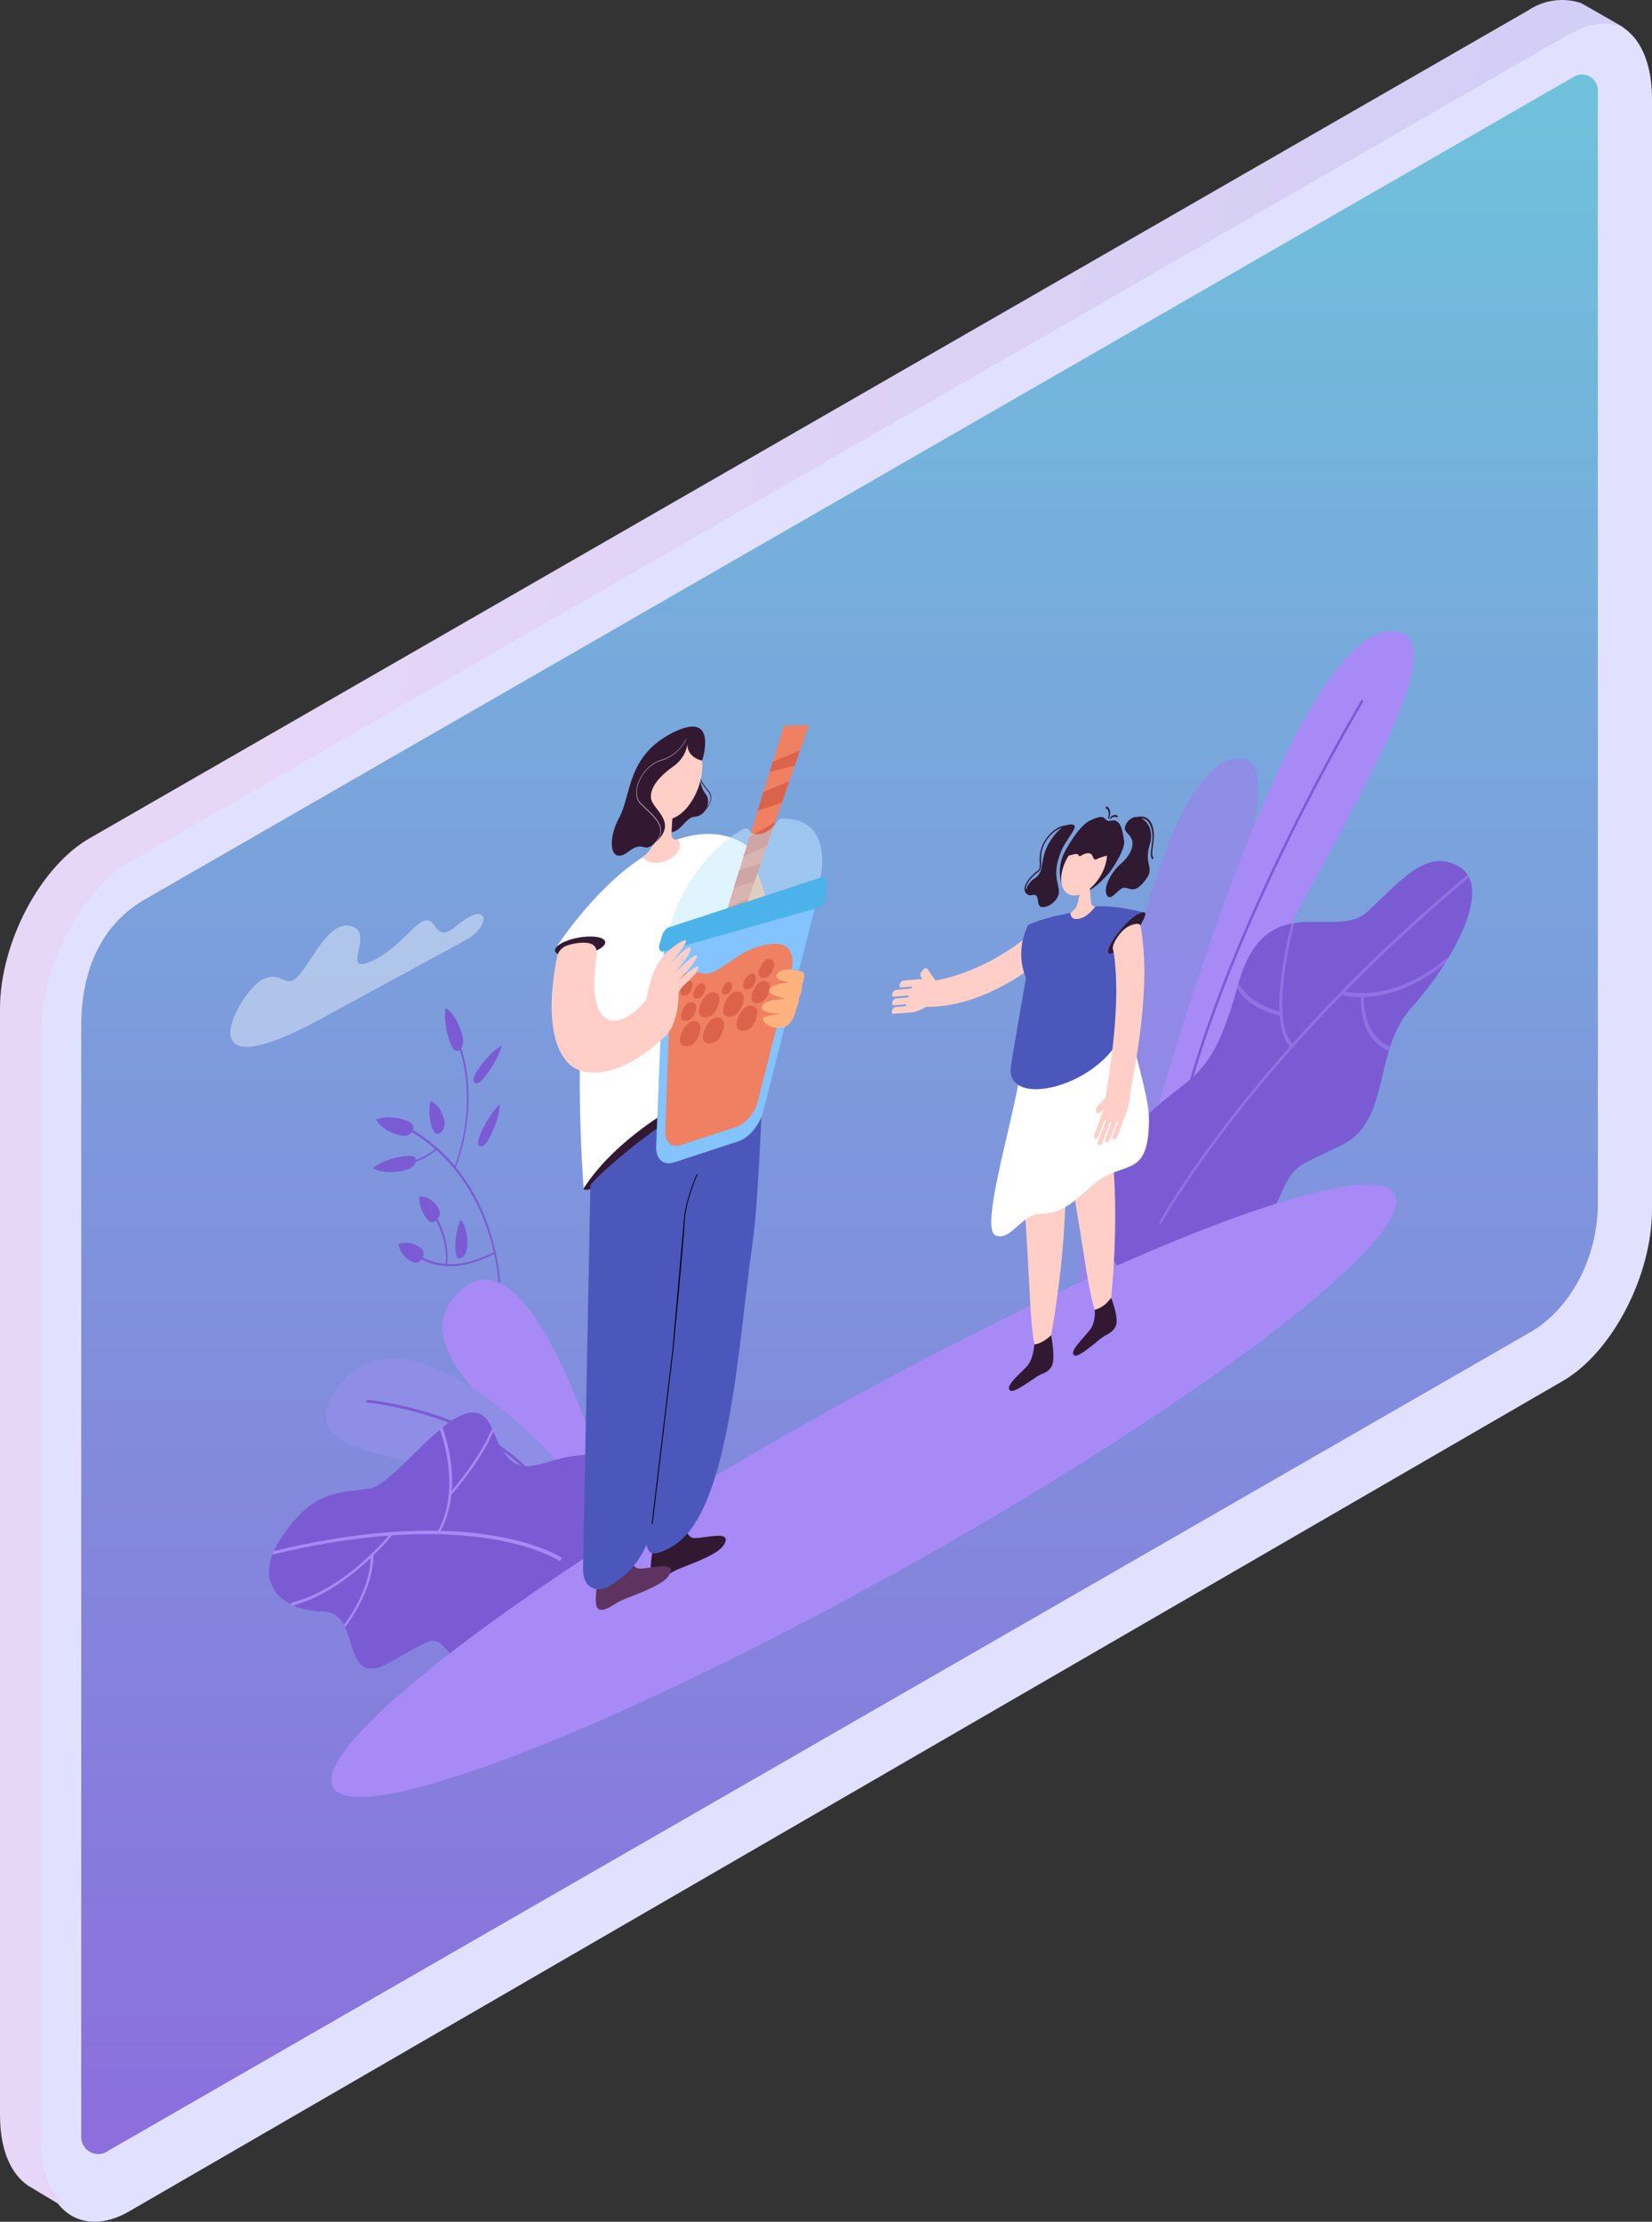
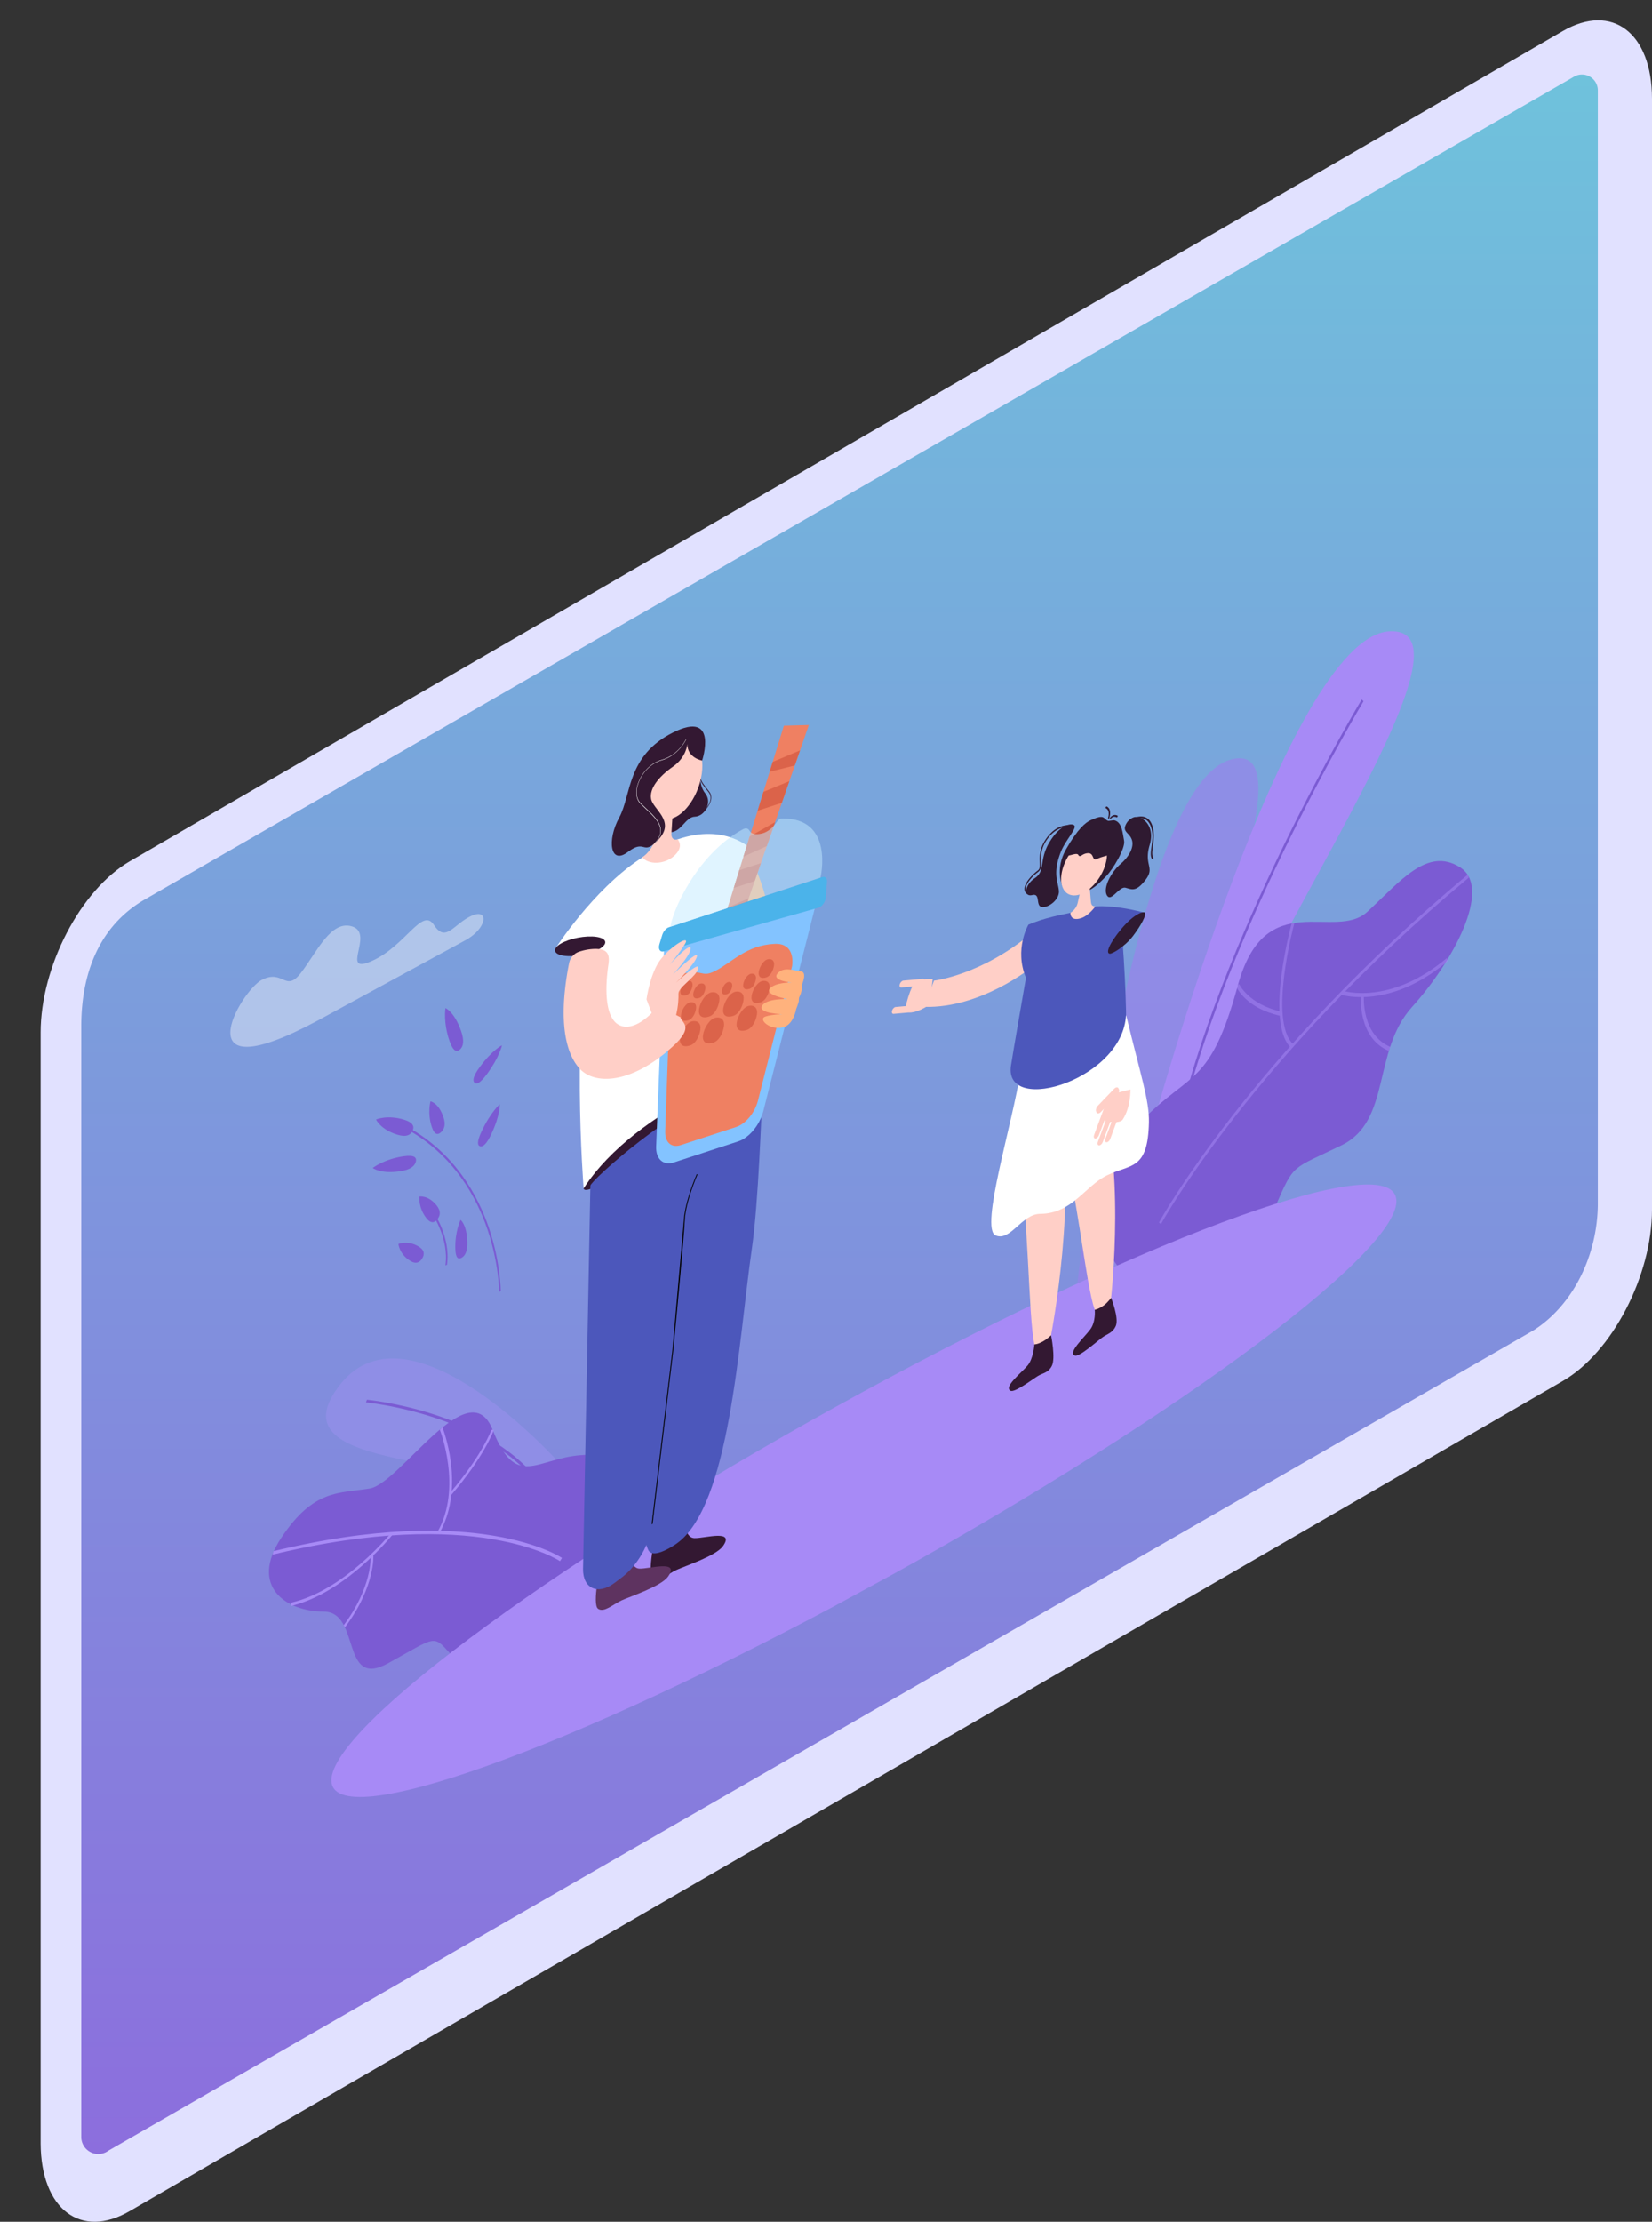
<svg xmlns="http://www.w3.org/2000/svg" width="244" height="328" fill="none">
  <rect width="100%" height="100%" fill="#333333" stroke="none" />
  <style>.B{fill:#ffcfc7}.C{fill:#331832}.D{fill:#a78af6}.E{fill:#7b5bd3}.F{fill:#2f1a31}</style>
  <g fill-rule="evenodd">
    <path d="M19.171 326.412l211.658-122.541C238.111 199.662 244 188.34 244 178.564V14.586c0-9.737-5.889-14.212-13.171-10.003L19.171 127.15C11.902 131.372 6 142.681 6 152.457v163.965c.04 9.723 5.942 14.212 13.171 9.99z" fill="url(#A)" />
    <path d="M16.086 317.461l210.396-121.053c5.884-3.719 9.518-11.157 9.518-18.781V13.38c.015-.845-.428-1.633-1.16-2.06s-1.637-.426-2.368.001l-.426.252L21.504 132.72C14.516 136.705 12 143.89 12 151.501v163.981a2.51 2.51 0 0 0 1.258 2.182 2.52 2.52 0 0 0 2.523-.004l.306-.199z" fill="url(#B)" />
-     <path d="M13.249 123.745l212.449-122.2c2.269-1.539 5.121-1.954 7.737-1.128.28.106 6.299 3.597 6.565 3.743h0c-2.25-1.088-5.113-.889-8.229.903L19.295 127.196c-7.297 4.207-13.223 15.476-13.223 25.218v163.384c0 6.052 2.304 10.061 5.819 11.202-.417-.018-.819-.156-1.158-.398-.173-.093-6.512-3.876-6.658-3.982C1.571 320.868 0 317.311 0 312.281V148.857c.027-9.703 5.979-20.971 13.25-25.112z" fill="url(#C)" />
  </g>
  <g clip-path="url(#D)">
    <path opacity=".4" d="M46.868 150.7c-20.168 10.807-11.34-4.44-8.173-6.052s3.458 1.971 5.778-1.05 4.448-7.919 7.638-6.792-2.03 7.265 2.901 5.025 7.348-7.955 9.088-5.27 2.901-.146 5.511-1.345 2.417 1.809-.87 3.595L46.868 150.7z" fill="#fff" />
    <g class="E">
      <path d="M71.907 158.584c-1.017 1.38-1.55 1.548-1.835 1.249s-.213-.952.804-2.331c1.853-2.512 3.263-3.185 3.263-3.185s-.353 1.718-2.232 4.267zm.67 8.821c-.727 1.552-1.266 1.926-1.665 1.818s-.505-.657.222-2.209c1.325-2.827 2.686-3.998 2.686-3.998s.1 1.521-1.244 4.389zm1.385 23.185l-.237.129c0-.041-.03-4.202-1.733-9.226-1.571-4.635-4.928-10.975-12-14.852l.164-.284c7.111 3.9 10.485 10.277 12.064 14.941 1.712 5.056 1.742 9.25 1.742 9.292z" />
-       <path d="M67.302 172.404l-.21-.011c3.968-10.825.405-18.559.368-18.636l.217-.224c.037.077 3.646 7.901-.376 18.871zm-3.889-1.874c-2.393 1.545-4.309 1.407-4.331 1.405l.114-.298c.024.002 2.479.175 5.267-2.154l.059.229a11.09 11.09 0 0 1-1.109.818zm9.676 14.535c-4.888 2.524-9.021 2.485-12.283-.116-.113-.089-.22-.175-.25-.183.001 0 .009.003.025-.002l.054-.291c.068-.019.114.016.351.204 3.217 2.564 7.291 2.603 12.109.116l-.005.272z" />
      <path d="M66.019 186.718l-.233.08c.559-3.902-1.905-7.517-1.93-7.553l.205-.245c.006.009.641.932 1.195 2.333.514 1.298 1.064 3.286.763 5.385zm-6.303-21.407c1.347.421 1.509 1.036 1.215 1.642s-.934.971-2.281.551c-2.454-.765-3.107-2.232-3.107-2.232s1.683-.737 4.173.039zm-.071 5.386c1.59-.227 1.931.203 1.768.817s-.767 1.18-2.357 1.407c-2.896.415-4.001-.497-4.001-.497s1.652-1.306 4.59-1.727z" />
      <path d="M64.49 177.957c.669.837.533 1.511.119 2.034s-.948.698-1.617-.139c-1.219-1.525-1.059-3.21-1.059-3.21s1.32-.232 2.557 1.315zm.994-13.07c.392 1.137.132 1.822-.333 2.25s-.959.436-1.351-.701c-.715-2.071-.218-3.846-.218-3.846s1.177.196 1.902 2.297zm3.54 18.46c.043 1.398-.341 2.045-.83 2.33s-.899.101-.942-1.297c-.079-2.546.77-4.293.77-4.293s.923.677 1.003 3.26zm-7.173.686c.88.532.859 1.162.511 1.743s-.892.895-1.771.363c-1.603-.969-1.747-2.49-1.747-2.49s1.381-.599 3.007.384zm6.238-31.86c.537 1.525.321 2.328-.143 2.758s-1.001.325-1.538-1.201c-.979-2.779-.612-4.901-.612-4.901s1.299.524 2.293 3.344z" />
    </g>
-     <path d="M89.993 220.712s-11.009-40.057-21.875-30.282 13.384 21.716 16.216 33.695l5.659-3.413z" class="D" />
    <path d="M82.697 216.072s-22.061-24.813-32.432-11.704 20.581 9.593 26.642 17.253l5.79-5.549z" fill="#8f8ee6" />
    <g class="E">
      <path d="M79.468 219.203c-4.065-5.443-10.76-8.463-15.661-10.038-5.313-1.708-9.717-2.132-9.76-2.136l.153-.395c.044.004 4.467.43 9.797 2.143 4.922 1.583 11.648 4.618 15.739 10.095l-.269.331z" />
      <path d="M47.808 237.915c5.548.023 2.452 11.521 9.514 7.632s6.613-4.286 9.126-1.48c0 0 .578 3.213 3.118 3.086 10.024-.503 28.044-24.004 19.171-31.866-.641-.567-1.731-.558-2.954-.466-6.634.501-9.54 5.094-13.021-3.737s-13.645 7.932-18.168 8.663-8.264.076-13.04 7.262c-4.777 7.191.704 10.889 6.253 10.906z" />
    </g>
    <g class="D">
      <path d="M82.705 230.47l.298-.474c-.121-.084-12.432-8.315-42.611-.999l-.104.502c30.065-7.289 42.296.887 42.416.971zm-16.072-9.752c4.867-5.653 6.257-9.471 6.313-9.63l-.362-.01c-.013.037-1.403 3.832-6.145 9.34l.193.3z" />
      <path d="M64.921 226.294c1.6-2.818 2.178-6.412 1.672-10.393-.379-2.981-1.238-5.166-1.247-5.188l-.38.367c.034.085 3.336 8.58-.342 15.061l.296.153zm-7.823 1.294l.906-1.051-.215-.273c-.067.084-6.802 8.468-14.757 10.331l-.106.502c6.409-1.501 12.042-7.144 14.173-9.509z" />
      <path d="M50.978 240.203c2.318-3.082 3.328-5.809 3.767-7.553.479-1.899.406-3.056.402-3.104l-.404.254c.003.045.247 4.506-3.996 10.15l.23.253z" />
    </g>
    <g opacity=".6">
      <path d="M158.889 191.586s7.982-74.897 22.725-79.393-13.46 53.065-15.28 74.689l-7.445 4.704z" fill="#9c7fec" />
    </g>
    <path d="M170.1 166.733s19.857-72.622 35.072-73.52-21.742 49.56-26.999 70.645l-8.073 2.875z" class="D" />
    <g class="E">
      <path d="M174.611 165.179c3.453-14.551 10.549-30.538 15.895-41.387 5.794-11.761 10.833-20.18 10.884-20.264l-.273-.257c-.05.084-5.112 8.54-10.925 20.34-5.369 10.897-12.498 26.961-15.973 41.603l.392-.035z" />
      <path d="M208.576 148.635c-5.941 6.56-3.038 16.854-10.459 20.455s-6.926 2.592-9.717 8.952c0 0-.733 4.576-3.448 7.413-10.713 11.193-29.161 3.921-19.381-16.058.706-1.442 1.874-2.715 3.179-4.044 7.084-7.203 10.03-5.056 14.074-19.862 4.045-14.811 14.322-6.45 19.138-10.89s8.844-9.64 13.699-6.551-1.144 14.029-7.085 20.585z" />
    </g>
    <g opacity=".5" class="D">
      <path d="M171.486 180.698l-.302-.223c.132-.244 13.606-24.72 45.65-51.384l.093.486c-31.924 26.565-45.31 50.879-45.441 51.121zm17.556-30.747c-5.007-1.123-6.358-4.115-6.413-4.242l.388-.438c.013.03 1.364 2.994 6.243 4.088l-.218.592z" />
      <path d="M190.675 154.695c-1.612-1.533-2.102-5.209-1.418-10.63.512-4.06 1.511-7.722 1.521-7.758l.393-.002c-.039.143-3.879 14.33-.174 17.856l-.322.534zm8.328-7.643c-.59-.096-.918-.202-.933-.207l.241-.585c.068.024 6.978 2.256 15.427-4.851l.095.484c-6.807 5.727-12.634 5.517-14.83 5.159z" />
      <path d="M205.1 155.141c-2.37-1.008-3.354-3.124-3.762-4.721-.444-1.739-.325-3.227-.32-3.29l.424-.167c-.005.057-.426 5.754 3.914 7.599l-.256.579z" />
    </g>
    <path d="M206.245 177.333c0 8.107-35.213 33.818-78.649 57.427s-78.649 36.175-78.649 28.068 35.212-33.818 78.649-57.427 78.649-36.175 78.649-28.068z" class="D" />
    <path d="M90.548 229.132c-.003-.003-.326-.289-.591-.727-.361-.599-.447-1.183-.255-1.736.071-.207.157-.33.255-.368.195-.075.423.229.68.903l.201.591c-.062-.856-.134-2.588.217-3.377.076-.171.169-.293.277-.36s.191-.06.255.017c.316.373.03 2.453-.127 3.44.117-.328.283-.713.453-.839.08-.06.144-.053.18.019.103.207-.039.951-.453 1.84l-.062-.042c.407-.873.518-1.55.443-1.703-.019-.039-.05-.041-.096-.007-.219.163-.473.961-.553 1.255l-.078.003.259-1.771c.135-1.182.125-1.904-.031-2.088-.048-.057-.109-.06-.186-.012-.085.053-.156.147-.218.286-.444.996-.16 3.745-.157 3.773l-.08.069c-.147-.566-.602-2.005-.935-1.878-.063.024-.12.113-.174.269-.419 1.214.821 2.319.834 2.33l-.059.113z" fill="#42428e" />
    <g class="B">
      <path d="M137.947 144.772s6.99-.77 14.512-7.081l-.11 5.124s-7.417 6.038-15.781 5.832l1.379-3.875zm18.377 21.497c2.59 7.845 3.999 23.388 5.376 27.086.492 1.323 2.764-.172 2.414-1.768 0 0 2.319-21-2.135-31.016-.964-2.167-9.243-5.169-5.655 5.698z" />
    </g>
    <path d="M161.7 193.355s.184 1.75-.658 2.894-3.425 3.5-2.269 3.877c.664.216 3.28-2.132 4.036-2.68s1.529-.648 1.994-1.693c.511-1.15-.69-4.166-.69-4.166s-.522.747-1.112 1.154c-.849.585-1.301.614-1.301.614z" class="C" />
    <path d="M150.231 169.468c1.72 8.597 1.615 25.048 2.573 29.124.342 1.459 2.625.253 2.441-1.468 0 0 4.129-21.566.85-32.722-.71-2.413-8.246-6.842-5.864 5.066z" class="B" />
    <path d="M152.776 198.466s-.112 2.07-1.015 3.139-3.562 3.138-2.508 3.709c.604.328 3.293-1.73 4.058-2.188s1.502-.445 2.04-1.467c.592-1.125-.106-4.535-.106-4.535s-.576.554-1.17.889c-.856.483-1.299.453-1.299.453z" class="C" />
    <path d="M169.701 165.668c-.146 7.164-2.71 6.144-6.19 7.847-3.304 1.617-5.151 5.656-9.869 5.685-2.756.017-4.371 4.101-6.579 3.191-2.417-.995 2.574-16.744 3.661-24.26.397-.138 7.513-3.491 13.993-9.176.784-.688.837 1.338 1.635.985 2.086 8.672 3.415 12.522 3.349 15.728z" fill="#fff" />
    <path d="M156.934 130.778s-1.187-2.4.534-5.411 2.871-3.957 3.686-4.307c.503-.215 1.063-.464 1.509-.451.474.014.581.415.958.562.176.069.809-.103.976-.062 1.148.286 1.213 1.887 1.434 3.004.224 1.135-1.689 4.284-2.615 5.209s-2.114 2.259-3.512 2.347-2.97-.891-2.97-.891z" class="F" />
    <path d="M149.318 157.325c.236-1.609 2.216-12.967 2.216-12.967-1.766-4.244.361-7.849.361-7.849 2.425-1.023 4.79-1.439 6.209-1.748.921-.201 1.019-.336 1.921-.634 3.157-1.042 9.091.635 9.091.635-1.518 2.93-3.326 4.035-3.326 4.035.289 3.782.456 7.285.53 10.489.228 9.961-18.108 15.562-17.002 8.039z" fill="#4c57bb" />
    <path d="M169.117 134.762c.227.315-.562 1.842-1.763 3.411s-3.023 2.638-3.422 2.624c-.639-.024-.182-1.431 1.785-3.765 1.714-2.033 3.172-2.585 3.4-2.27z" class="F" />
    <g class="B">
      <path d="M161.786 133.814c-.58-.015-.629-.332-.681-.959l-.163-1.964-.048-.57-.278-3.351-.816 3.586-.49 2.152-.139.613c-.114.5-.501 1.114-1.067 1.44 0 0-.083 1.296 1.529.804 1.203-.366 2.156-1.751 2.153-1.751z" />
      <path d="M157.248 127.447c.99-2.343 3.079-4.029 4.666-3.765s2.071 2.378 1.081 4.722-3.08 4.03-4.666 3.766-2.071-2.379-1.081-4.723z" />
      <path d="M162.427 128.625c-.476.372-.912.345-.973-.059s.276-1.032.752-1.403.912-.345.973.059-.276 1.032-.752 1.403z" />
    </g>
    <g class="F">
      <path d="M160.507 123.29s-1.884 1.072-2.723 2.404 1.182-.01 1.477.513.543-.23 1.467-.245.541 1.276 1.34.841 2.077-.516 2.338-.901-.601-4.316-3.899-2.612zm5.651-1.193s.205-1 1.24-1.413 3.323 1.003 2.415 4.05.824 3.284-.607 5.151-2.038 1.407-2.975 1.174-2.115 2.191-2.734 1.121.601-3.407 1.994-4.608 1.998-2.546 1.708-3.531-1.192-1.145-1.041-1.944zm-7.478-.23c-.317-.359-1.972-.285-3.62 2.386s-.603 4.315-2.199 5.381-1.685 2.817-.401 2.507.458 1.595 1.404 1.762 2.602-1.044 2.539-2.339-.992-2.492.262-5.735c.683-1.765 2.416-3.507 2.015-3.962zm5.067-1.012c-.008.002-.015.004-.023.004-.053.002-.077-.055-.054-.128.014-.046.334-1.085-.332-1.404-.044-.02-.047-.094-.008-.165s.105-.111.149-.09c.782.374.388 1.637.384 1.65-.02.063-.069.117-.116.133zm1.217-.187c-.019.006-.037.006-.052-.002-.482-.254-.804.158-.817.176-.048.063-.113.085-.146.049s-.023-.115.024-.179c.019-.025.469-.623 1.083-.299.042.022.044.097.004.167a.19.19 0 0 1-.096.088z" />
      <path d="M170.229 126.836c-.029.009-.055.003-.071-.019-.275-.393-.184-1.054-.079-1.821.127-.92.284-2.066-.162-3.133-.783-1.872-2.785-.719-2.87-.669-.058.034-.107.01-.109-.055a.22.22 0 0 1 .1-.179c.022-.013 2.237-1.295 3.075.71.467 1.117.304 2.302.174 3.253-.103.747-.184 1.336.053 1.675.029.041.012.124-.038.184-.023.028-.049.046-.073.054zm-18.488 5.153c-.023.008-.045.006-.061-.007-.332-.265-.435-.638-.306-1.111.253-.928 1.321-1.915 1.913-2.353.31-.229.312-.578.289-1.229-.031-.874-.074-2.072 1.02-3.573 1.857-2.547 4.004-1.794 4.026-1.786.045.017.052.088.016.16s-.103.115-.148.099c-.02-.008-2.044-.713-3.77 1.654-1.003 1.376-.964 2.455-.934 3.322.023.642.043 1.196-.463 1.57-.71.524-1.56 1.408-1.751 2.111-.101.37-.011.671.269.894.037.03.032.108-.012.175-.026.038-.058.064-.088.074z" />
    </g>
    <g class="B">
      <path d="M165.425 163.272c.196.012.272.25.168.53l-1.613 4.347c-.104.28-.35.5-.546.488s-.272-.25-.169-.53l1.614-4.347c.104-.279.349-.499.546-.488zm-.915-.053c.197.011.272.25.169.53l-1.805 4.861c-.104.28-.349.499-.546.488s-.272-.25-.168-.53l1.804-4.861c.104-.28.35-.5.546-.488zm.694-2.544l.058.118c.107.222-.006.613-.253.87l-2.398 2.497c-.246.256-.536.284-.644.062l-.057-.118c-.108-.222.006-.613.252-.87l2.399-2.497c.246-.256.535-.284.643-.062z" />
      <path d="M163.596 163.165c.196.012.272.25.168.53l-1.446 3.897c-.105.28-.35.5-.547.488s-.272-.25-.168-.53l1.447-3.897c.104-.28.349-.499.546-.488z" />
      <path d="M166.963 160.834s.102 2.569-1.143 4.462c-.431.655-3.083.392-3.062-.343s1.178-3.356 1.178-3.356l3.027-.763z" />
-       <path d="M166.334 163.322c.196.011.271.249.167.529l-1.443 3.888c-.104.28-.349.499-.545.487s-.271-.249-.167-.529l1.443-3.888c.103-.28.349-.499.545-.487zm-3.068-1.255c.956-5.531 1.987-13.377 1.468-19.342-.12-1.382-.185-1.898-.361-2.632-.142-.59.731-2.109 1.732-2.942.94-.782 2.141-.906 2.259-.627.202.473.308 1.432.465 2.958.545 5.3-.068 12.391-1.867 21.721l-3.696.864zm-27.519-14.476c-.083.28-.319.524-.526.542l-3.203.285c-.207.019-.308-.195-.226-.475s.319-.524.525-.542l3.204-.285c.207-.018.308.196.226.475zm.383-1.301c-.083.279-.319.523-.525.542l-3.583.318c-.207.019-.308-.195-.226-.475s.319-.524.525-.542l3.583-.319c.207-.018.308.196.226.476zm1.968-.517l-.125.149c-.233.278-.533.348-.666.155l-1.298-1.882c-.133-.193-.051-.579.182-.857l.125-.149c.233-.278.533-.348.667-.155l1.297 1.882c.134.193.052.578-.182.857z" />
      <path d="M136.515 144.988c-.083.28-.319.524-.526.542l-2.872.255c-.206.019-.308-.195-.225-.475s.319-.523.525-.542l2.872-.255c.206-.019.308.195.226.475z" />
      <path d="M137.31 148.311s-2.283 1.637-3.478 1.007c-.413-.218.794-4.057 1.428-4.455s2.499-.315 2.499-.315l-.449 3.763z" />
      <path d="M135.368 148.884c-.082.279-.318.522-.524.54l-2.866.256c-.206.018-.307-.195-.225-.475s.318-.522.524-.54l2.866-.256c.206-.018.308.195.225.475z" />
    </g>
    <path d="M110.861 126.668c2.687 5.063 3.246 11.201 3.246 11.201-6.713-.233-8.86-1.862-8.86-1.862-.102-6.184 5.614-9.339 5.614-9.339z" fill="#ffb27d" />
    <g class="C">
      <path d="M86.2 175.446c.129 1.143 6.153-2.279 13.53-7.351s14.467-7.635 13.811-11.246c-.113-.62-7.278.565-14.654 5.637s-12.815 11.818-12.686 12.96zm14.965 48.882s-.108 2.696 1.41 2.741 6.012-1.355 4.21 1.178c-1.034 1.454-5.577 2.92-6.871 3.518s-2.549 1.821-3.449 1.246c-.989-.633.41-6.703.41-6.703s1.075.169 2.081-.325c1.45-.712 2.209-1.655 2.209-1.655z" />
    </g>
    <path d="M93.052 228.827s-.109 2.697 1.41 2.742 6.011-1.355 4.21 1.178c-1.034 1.454-5.577 2.92-6.871 3.517s-2.549 1.822-3.449 1.247c-.989-.634.41-6.703.41-6.703s1.075.169 2.081-.325c1.45-.713 2.21-1.656 2.21-1.656z" fill="#5e3360" />
    <g fill="#4c57bb">
      <path d="M112.72 159.587c.134-2.238-10.057 3.412-10.057 3.412l-1.808 31.08-3.133 6.387s-4.89 21.876-1.983 28.331c.574 1.274 2.988-.091 4.117-.866 7.986-5.486 9.225-29.95 11.204-43.675.992-6.887 1.349-19.434 1.66-24.669z" />
      <path d="M107.702 160.812L96.32 224.988c-.338 2.956-2.162 6.146-4.532 7.927l-1.033.776c-2.438 1.833-4.681.83-4.642-2.075l1.084-56.571c.035-.748 12.542-11.996 20.504-14.233z" />
    </g>
    <path d="M96.391 224.961l-.141.054 3.064-25.665 1.684-19.083c.124-2.871 1.896-6.887 1.914-6.927l.118.025c-.017.04-1.768 4.007-1.89 6.832-.123 2.851-1.669 18.934-1.685 19.096l-3.064 25.668z" fill="#020202" />
    <g fill="#fff">
      <path d="M87.727 137.336s2.263-8.476 10.325-12.529 13.978 6.95 15.487 32.042c0 0-19.472 6.435-27.341 18.597 0 0-2.012-25.624 1.529-38.11z" />
      <path d="M82.066 139.977l5.712 1.056s14.961-5.404 18.858-8.327 4.225-7.418 4.225-7.418-3.708-3.772-10.763-1.374c-.663.224-1.331.564-2.044.894-1.197.553-2.393 1.245-3.566 2.027-6.971 4.645-12.421 13.142-12.421 13.142z" />
    </g>
    <g class="C">
      <path d="M103.583 120.188l-.021-.092c.01-.008 1.037-.852 1.328-1.807.15-.496.079-.941-.214-1.323l-.38-.488c-.8-1.017-1.1-1.397-.881-2.705l.092-.028c-.211 1.261.061 1.607.868 2.633l.381.489c.309.404.383.88.22 1.416-.309 1.016-1.349 1.869-1.393 1.905z" />
      <path d="M103.46 113.759s-.357 2.034.714 3.378-.094 3.385-1.546 3.433-2.004 2.454-3.859 2.299 4.691-9.11 4.691-9.11z" />
    </g>
    <g class="B">
      <path d="M94.886 126.555c.802-.533 1.498-1.484 1.817-2.5l.999-3.184.29-.923 1.705-5.433-.296 4.83-.178 2.9-.051.827c-.041.674.359 1.033.924.842l.01-.004c.303.397.722 1.31-.529 2.444-1.471 1.332-3.851 1.308-4.705.21z" />
      <path d="M99.883 120.573c2.129-1.157 3.856-4.519 3.856-7.508s-1.727-4.475-3.856-3.318-3.856 4.519-3.856 7.509 1.726 4.475 3.856 3.317z" />
      <path d="M96.544 117.793c.437.237 1.048-.046 1.364-.633s.219-1.255-.218-1.492-1.048.046-1.364.633-.219 1.255.218 1.492z" />
    </g>
    <path d="M101.52 109.838s-.083 1.924-2.144 3.364-3.483 3.206-3.206 4.745 3.599 3.239 1.157 5.924-1.922-.13-4.569 1.896-3.124-1.737-1.302-5.062 1.085-9.102 7.919-12.543 4.331 4.126 4.331 4.126-2.191-.373-2.187-2.45z" class="C" />
    <path d="M96.624 124.6l-.021-.047c.504-.506.801-.995.907-1.497.293-1.388-.988-2.582-2.118-3.634l-.834-.806c-.699-.731-.761-2.023-.161-3.372.666-1.498 1.933-2.668 3.306-3.052 1.326-.371 2.237-1.18 2.768-1.793.575-.665.84-1.25.843-1.256l.046.01c-.011.024-1.093 2.388-3.669 3.108-1.349.377-2.594 1.524-3.247 2.993-.596 1.339-.536 2.573.16 3.301l.833.804c1.138 1.06 2.428 2.262 2.127 3.685-.109.517-.425 1.04-.939 1.556z" fill="#fff" />
    <path d="M89.374 139.257c.212-.763-1.27-1.182-3.31-.934s-3.864 1.067-4.076 1.831 1.27 1.182 3.31.934 3.864-1.067 4.076-1.831z" class="C" />
    <path d="M119.466 107.035l-1.302 3.753-12.31 35.457-2.17.048 12.095-39.155 3.687-.103z" fill="#ef8062" />
    <g fill="#db634a">
      <path d="M118.165 110.788l-4.037 1.695-.45 1.459 3.717-.936.77-2.218zm-1.58 4.546l-3.825 1.574-.86 2.784 3.579-1.17 1.106-3.188zm-2.096 6.036l-3.768 2.138-.918 2.972 3.457-1.57 1.229-3.54zm-2.102 6.059l-3.198 1.046-.808 2.614 3.086-1.009.92-2.651zm-1.802 5.188l-3.096 1.357-1.196 3.871 2.921-.956 1.371-4.272z" />
    </g>
    <path d="M120.723 132.605l-7.977 31.424c-.517 2.036-2.094 3.945-3.693 4.468l-9.497 3.106c-1.591.52-2.717-.491-2.642-2.373l1.202-30.061 22.608-6.564z" fill="#83c3ff" />
    <path d="M116.986 142.657l-5.039 19.85c-.448 1.761-1.812 3.411-3.194 3.863l-8.213 2.686c-1.376.45-2.35-.424-2.285-2.052l.769-21.662c.022-.614.897-1.318 1.571-1.511 3.088-.884 2.955.543 4.909-.419 2.584-1.273 4.665-3.862 8.889-4.066 3.258-.158 2.593 3.311 2.593 3.311z" fill="#ef8062" />
    <path d="M122.151 130.203l-.183 2.31c-.051.647-.569 1.354-1.101 1.504l-22.834 6.44c-.543.153-.844-.344-.634-1.045l.408-1.357c.162-.54.582-1.028 1.004-1.166l22.61-7.394c.457-.15.774.157.73.708z" fill="#4bb3ea" />
    <g opacity=".5">
      <path d="M99.002 136.827l22.186-7.256s2.116-8.935-5.762-8.722c-.235.006-.508.205-.703.503-.526.806-1.323 1.487-2.138 1.69-1.02.255-1.63.075-1.892-.42-.175-.331-.539-.418-.952-.196-6.005 3.225-9.954 10.573-10.739 14.401z" fill="#c1e9ff" />
    </g>
    <g fill="#db634a">
      <path d="M111.802 149.77c.147-.962-.389-1.402-1.137-1.283-.9.143-1.699 1.495-1.847 2.457s.35 1.486 1.504 1.108c.776-.253 1.332-1.319 1.48-2.282zm-1.987-2.087c.148-.962-.389-1.402-1.136-1.283-.9.143-1.7 1.495-1.847 2.457s.35 1.485 1.504 1.108c.775-.254 1.332-1.319 1.479-2.282zm-2.891 3.872c.152-.993-.402-1.446-1.173-1.324-.928.147-1.752 1.542-1.905 2.535s.361 1.532 1.552 1.143c.8-.262 1.374-1.361 1.526-2.354zm-3.482.493c.148-.963-.389-1.402-1.136-1.284-.9.143-1.7 1.495-1.847 2.457s.35 1.486 1.504 1.108c.775-.253 1.332-1.319 1.479-2.281zm10.219-6.093c.13-.851-.345-1.241-1.006-1.136-.796.127-1.504 1.323-1.635 2.175s.31 1.314 1.332.98c.686-.224 1.178-1.167 1.309-2.019zm-2.015-1.399c.092-.601-.243-.876-.709-.802-.562.09-1.062.934-1.154 1.535s.219.928.94.692c.484-.158.831-.824.923-1.425zm-5.407 3.227c.148-.962-.389-1.402-1.136-1.283-.9.142-1.7 1.494-1.847 2.456s.35 1.486 1.504 1.108c.775-.253 1.332-1.319 1.479-2.281zm-3.436 1.141c.109-.712-.288-1.038-.841-.95-.666.105-1.258 1.106-1.367 1.818s.259 1.1 1.113.821c.574-.188.986-.977 1.095-1.689zm1.378-2.958c.088-.573-.232-.835-.677-.765-.536.085-1.012.891-1.1 1.464s.208.885.896.661c.461-.151.793-.786.881-1.36zm-1.901-.411c.088-.573-.231-.835-.676-.765-.536.085-1.013.891-1.101 1.464s.209.885.896.661c.462-.151.794-.787.881-1.36zm5.862.07c.074-.482-.195-.702-.569-.643-.45.072-.85.748-.924 1.23s.176.743.753.554c.388-.126.666-.66.74-1.141zm6.176-3.053c.11-.723-.292-1.053-.854-.964-.675.108-1.276 1.123-1.386 1.845s.262 1.116 1.129.832c.582-.19 1-.991 1.111-1.713z" />
    </g>
    <path d="M117.594 148.968s-.352 2.221-1.854 2.674c-1.913.577-3.892-1.184-2.676-1.573 1.079-.344 2.534-.339 2.534-.339s-3.677-.088-3.044-1.23 3.773-1.002 3.773-1.002-3.416-.593-2.624-1.546 3.221-.903 3.221-.903-3.015-.247-2.084-1.334 2.52-.38 3.32-.341c.757.036.755.786.334 1.89 0 0-.013 1.164-.404 1.866-.15.269-.07.547-.121.748-.097.385-.375 1.09-.375 1.09z" fill="#ffb27d" />
    <g class="B">
-       <path d="M98.732 149.263l-1.778-.914c.009-.654-.968-1.405-1.463-.812-3.054 3.66-5.346 3.586-6.455 2.403-1.541-1.642-1.378-5.581-.949-8.486.22-1.486-.177-2.184-1.627-2.272 0 0-1.248-.103-2.787.435-.616.216-1.228.831-1.388 1.605a41.43 41.43 0 0 0-.725 5.119c-.365 4.882.429 8.525 2.296 10.534 2.291 2.466 7.822 2.183 13.875-3.429 3.179-2.947.991-3.477 1.001-4.183z" />
+       <path d="M98.732 149.263c.009-.654-.968-1.405-1.463-.812-3.054 3.66-5.346 3.586-6.455 2.403-1.541-1.642-1.378-5.581-.949-8.486.22-1.486-.177-2.184-1.627-2.272 0 0-1.248-.103-2.787.435-.616.216-1.228.831-1.388 1.605a41.43 41.43 0 0 0-.725 5.119c-.365 4.882.429 8.525 2.296 10.534 2.291 2.466 7.822 2.183 13.875-3.429 3.179-2.947.991-3.477 1.001-4.183z" />
      <path d="M95.49 147.537s.526-3.922 2.127-5.947 4.414-3.65 3.555-2.228-2.254 3.056-2.254 3.056 3.056-3.372 3.098-2.408-2.628 3.874-2.628 3.874 3.779-3.761 3.554-2.691-3.105 3.907-3.105 3.907 3.572-3.369 3.288-2.122-2.959 2.766-2.917 3.73-.084 4.968-2.479 6.738l-2.239-5.909z" />
    </g>
  </g>
  <defs>
    <linearGradient id="A" x1="11.201" y1="169.051" x2="244" y2="169.051" gradientUnits="userSpaceOnUse">
      <stop offset="0" stop-color="#e1e1ff" />
    </linearGradient>
    <linearGradient id="B" x1="236" y1="11.001" x2="236" y2="318" gradientUnits="userSpaceOnUse">
      <stop stop-color="#6fc2dc" />
      <stop offset="1" stop-color="#8c6edd" />
    </linearGradient>
    <linearGradient id="C" x1="238.152" y1="375.531" x2="-8.581" y2="332" gradientUnits="userSpaceOnUse">
      <stop stop-color="#cdcbf7" />
      <stop offset=".486" stop-color="#d8d0f5" />
      <stop offset="1" stop-color="#e7d7f7" />
    </linearGradient>
    <clipPath id="D">
      <path fill="#fff" transform="matrix(.879 -.478 0 1 34.029 143.67)" d="M0 0h208.75v141.945H0z" />
    </clipPath>
  </defs>
</svg>